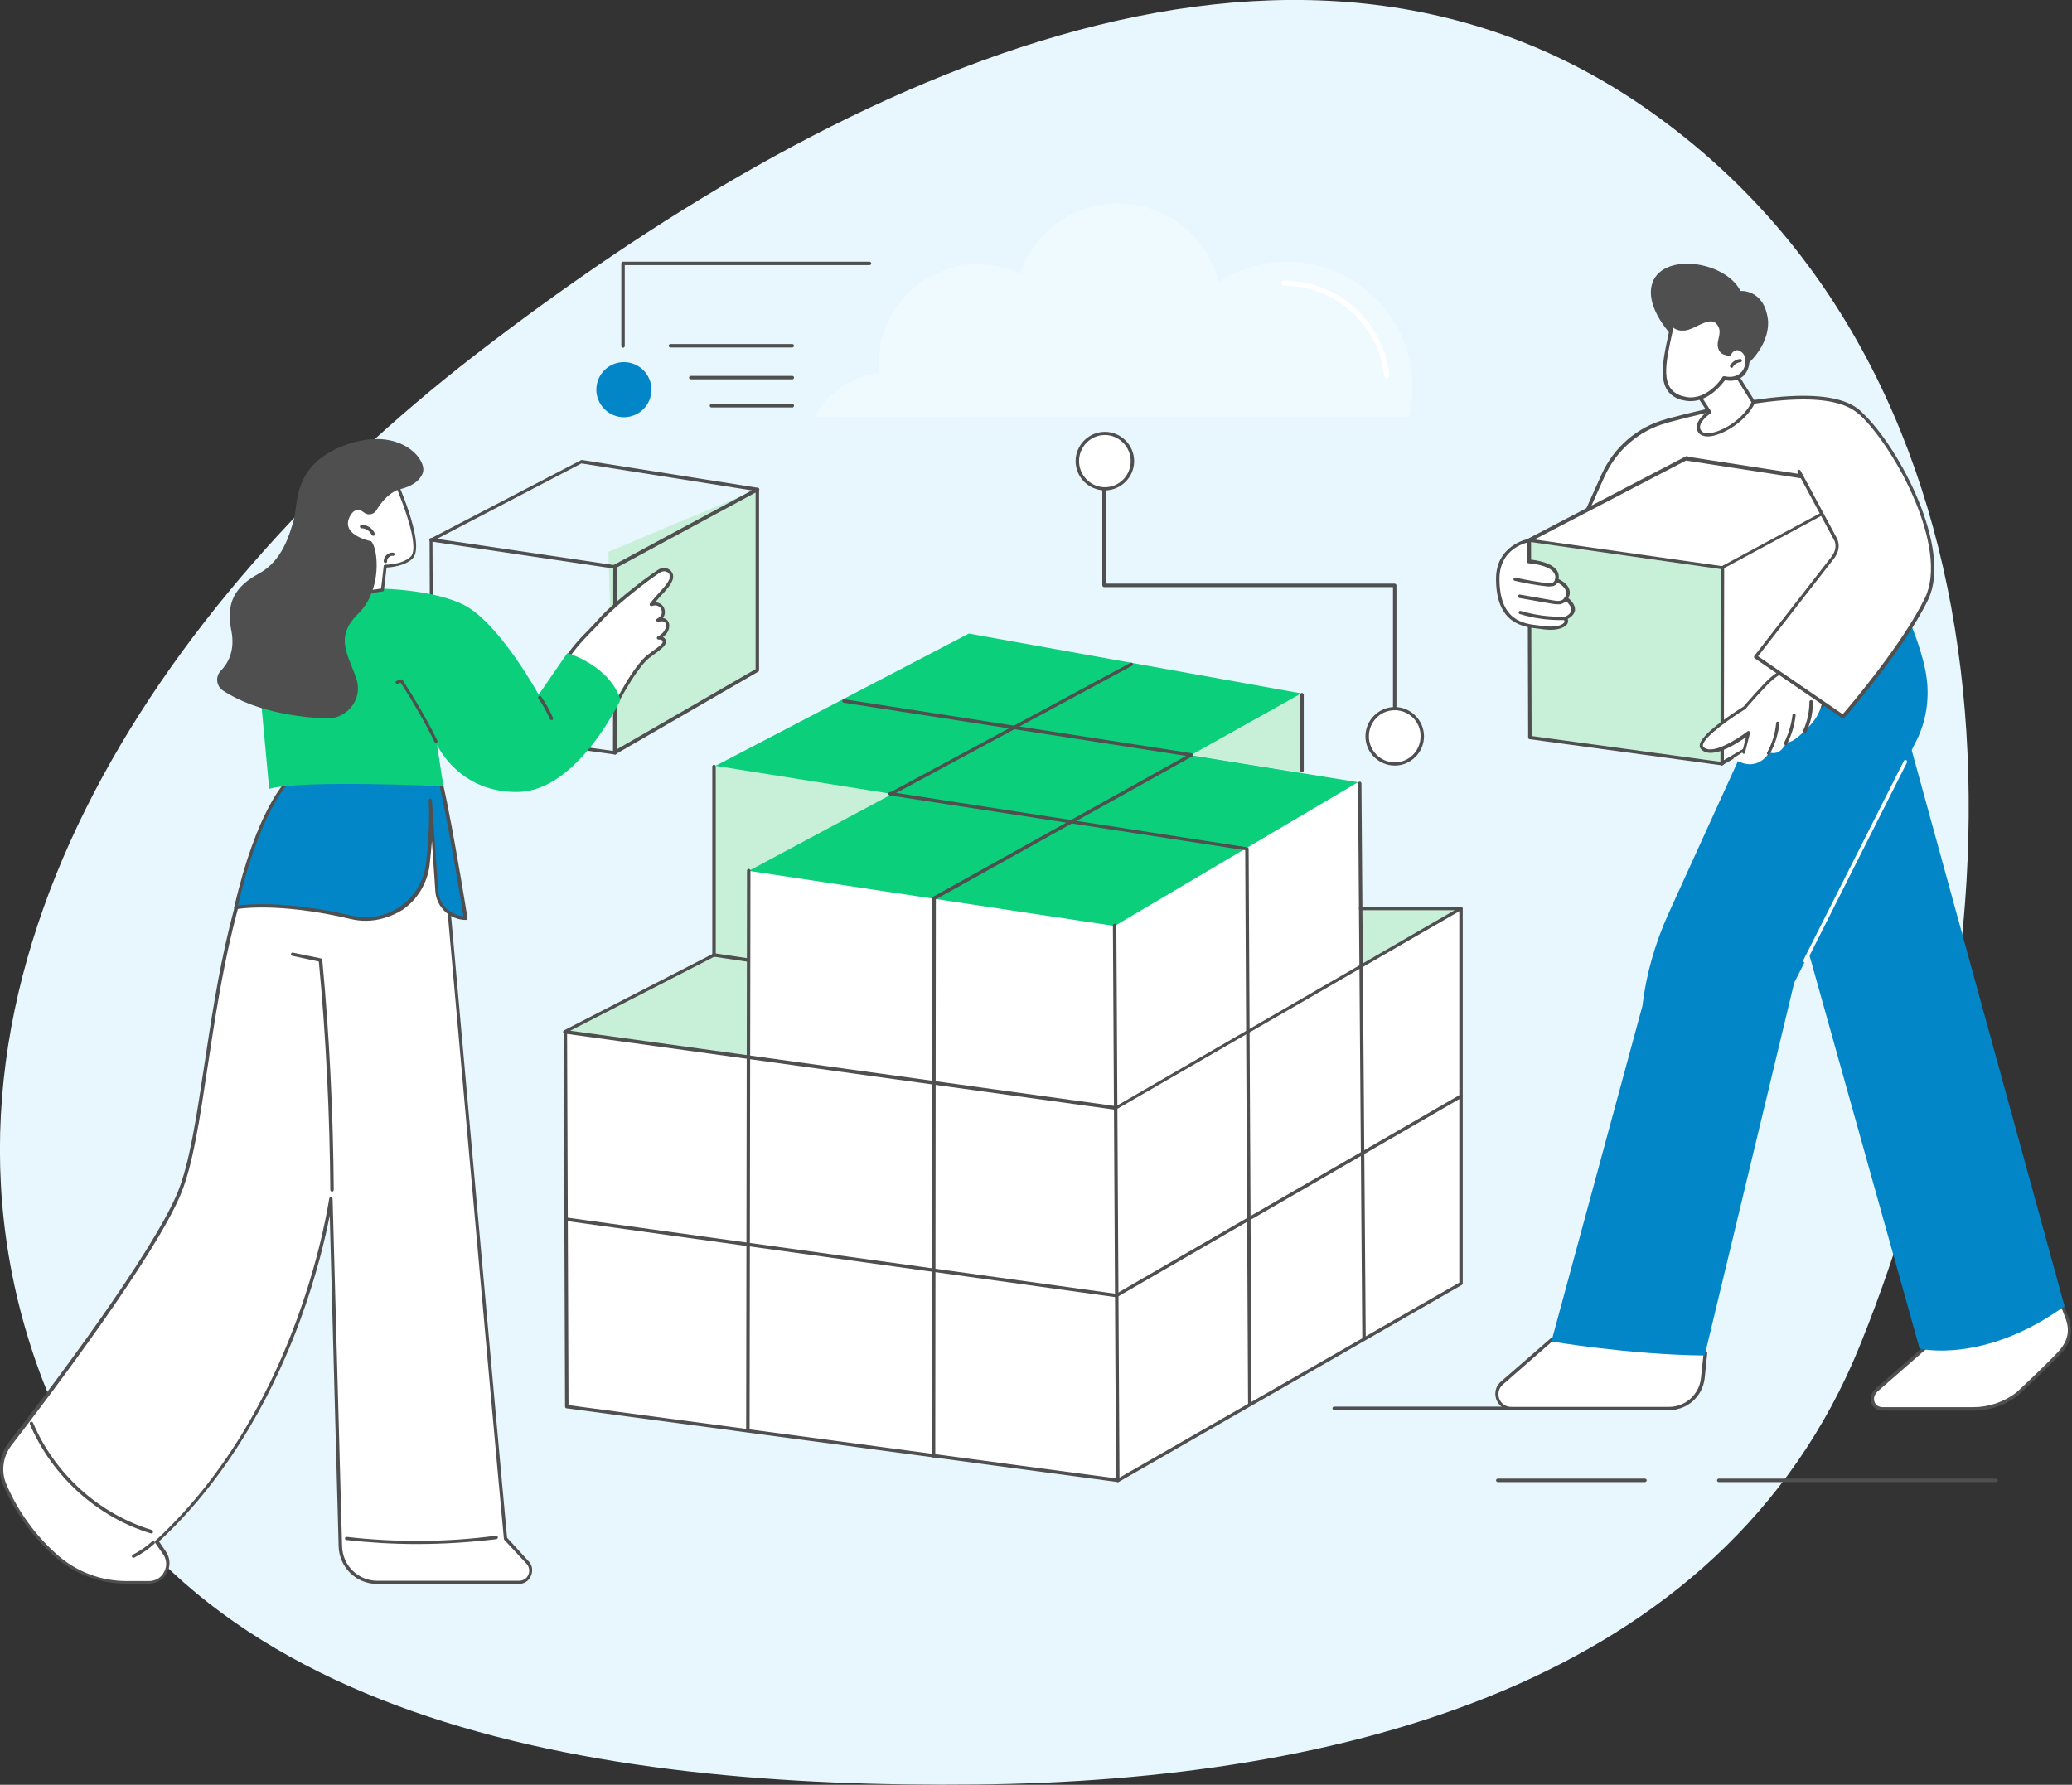
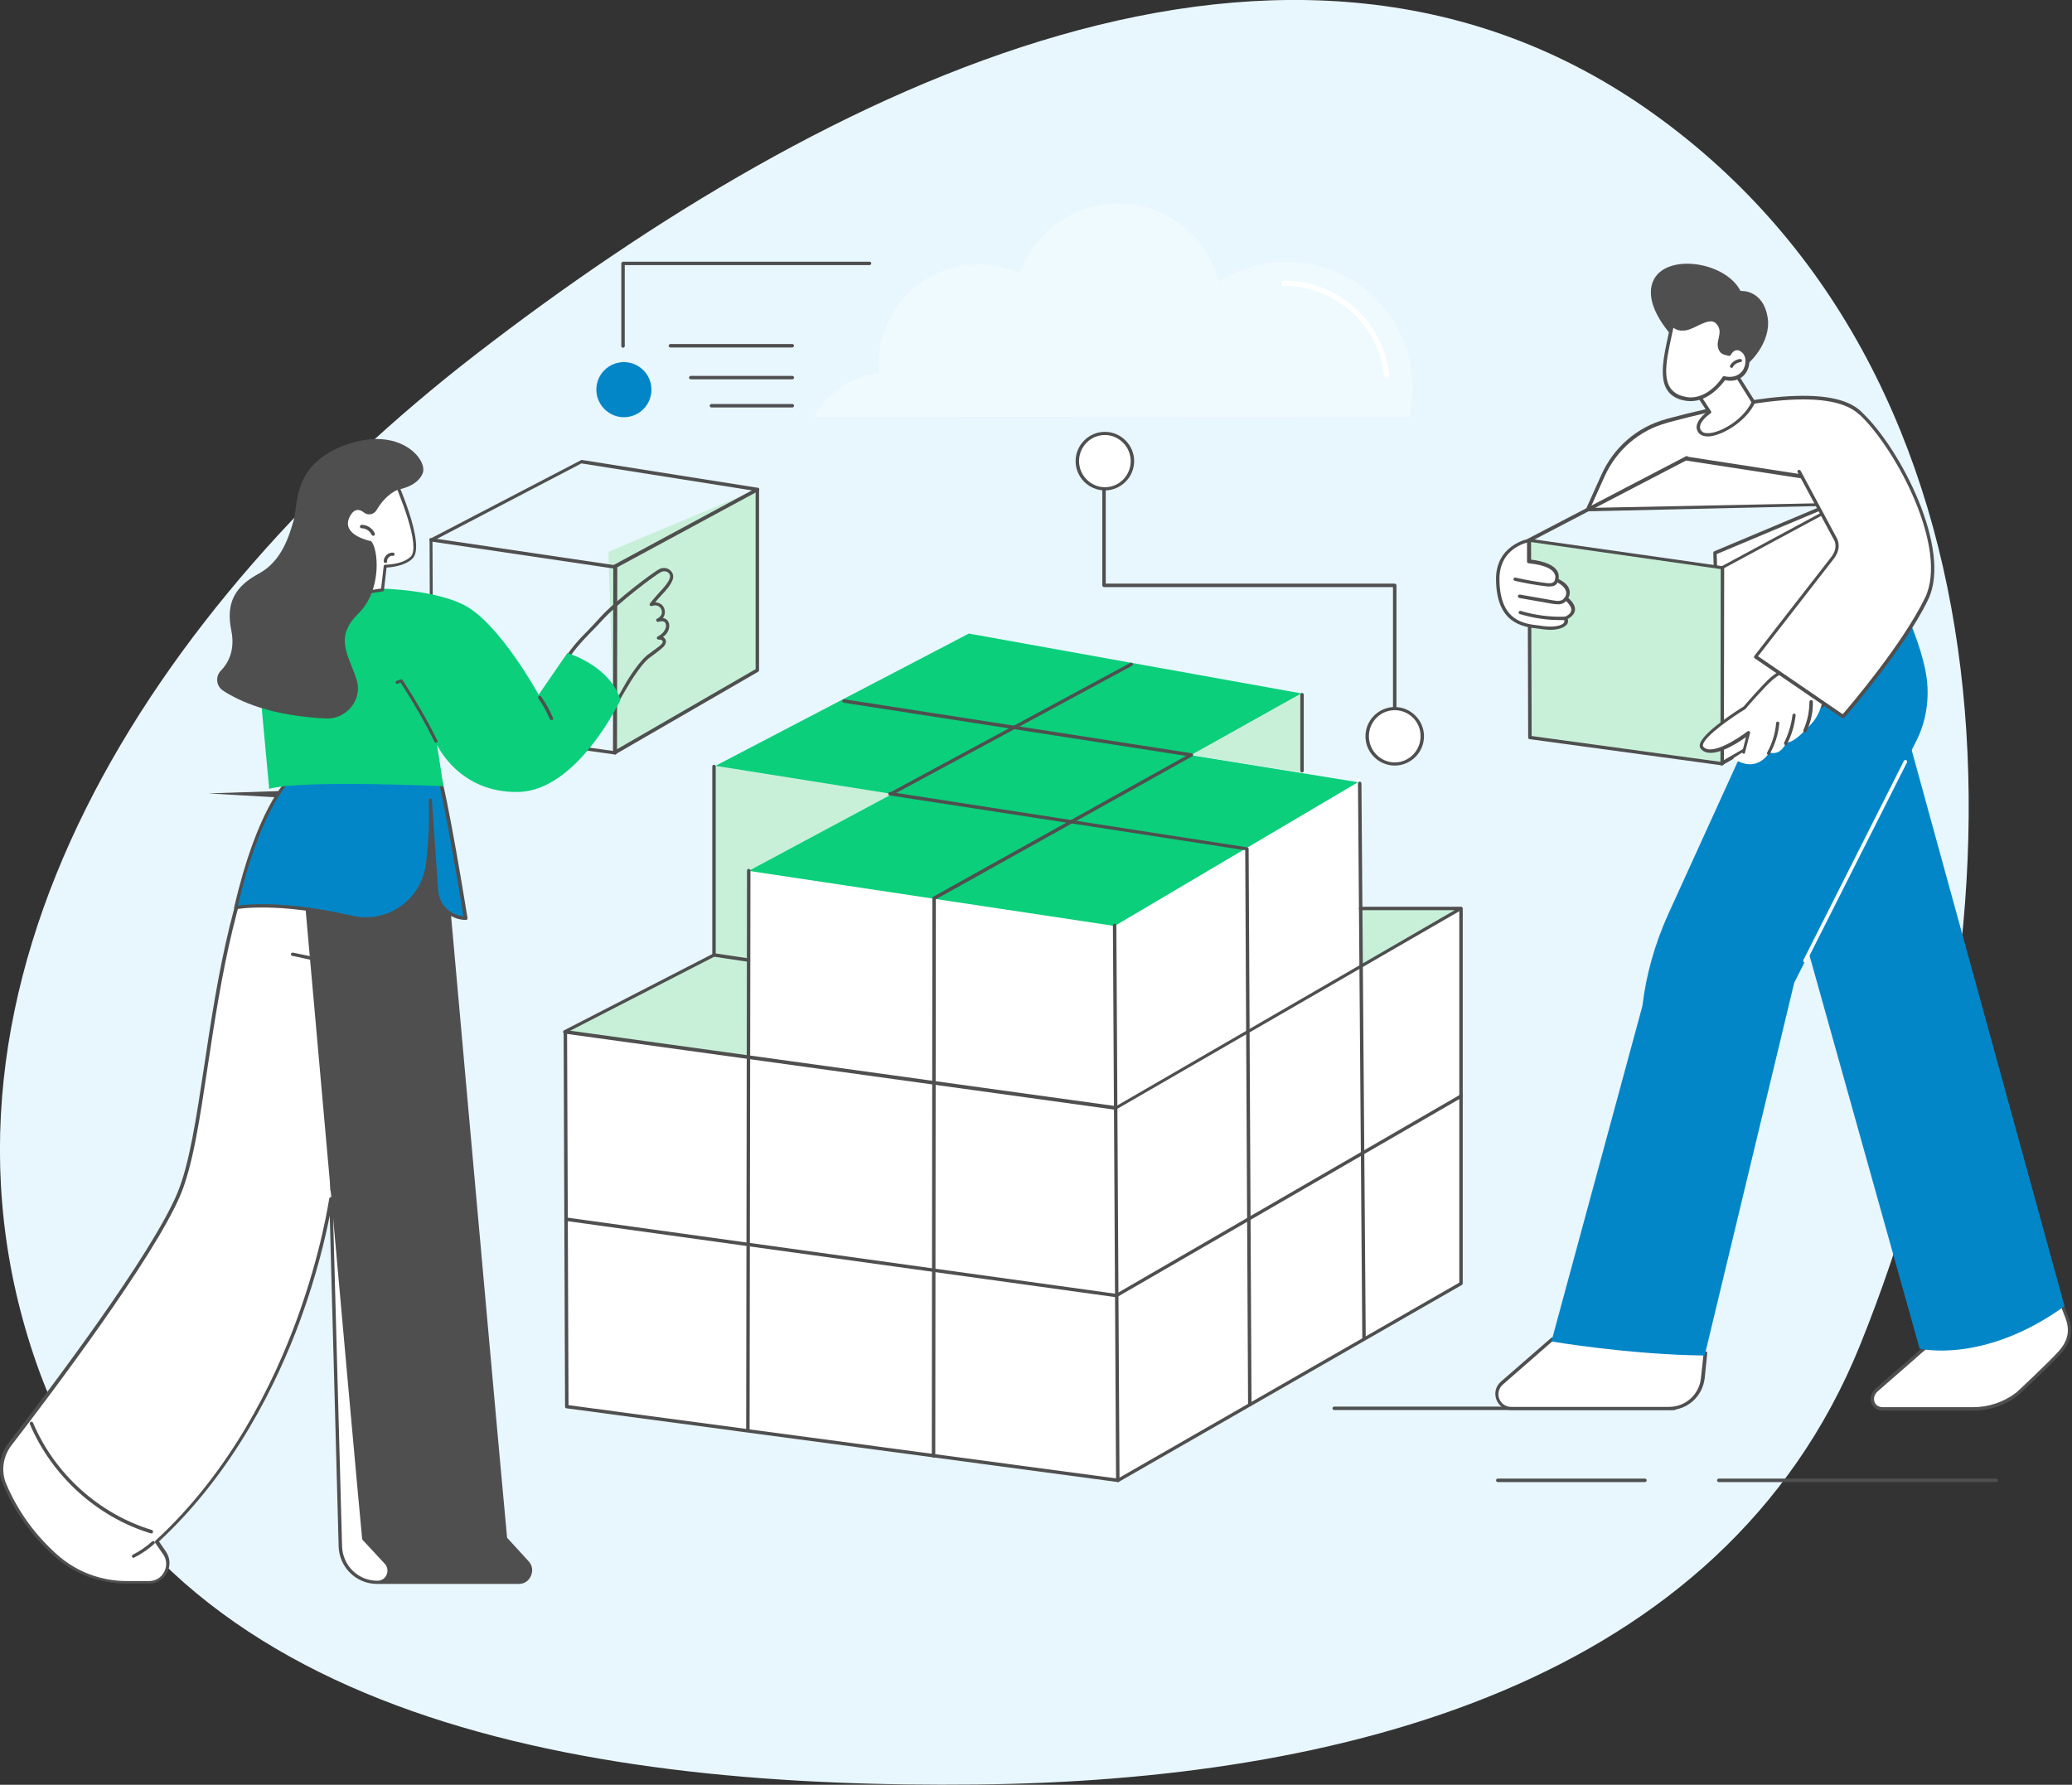
<svg xmlns="http://www.w3.org/2000/svg" xmlns:xlink="http://www.w3.org/1999/xlink" version="1.1" id="Layer_1" x="0px" y="0px" viewBox="0 0 722 622" style="enable-background:new 0 0 722 622;" xml:space="preserve">
  <rect x="0" y="0" width="722" height="622" fill="#333333" stroke="none" />
  <style type="text/css">
	.st0{fill-rule:evenodd;clip-rule:evenodd;fill:#E8F6FE;}
	.st1{clip-path:url(#SVGID_00000116938351209462329460000006587736804540761752_);}
	.st2{fill:#4F4F4F;}
	.st3{fill:#FFFFFF;}
	.st4{fill:#C8F0D9;}
	.st5{fill:#0BCF7B;}
	.st6{fill:#0386C8;}
	.st7{fill:#EFFAFF;}
</style>
  <path class="st0" d="M340.3,621.9c126.4-1.3,259.9-34.7,307.8-153c60.1-148.6,57.5-336.8-72.1-429.4C449.8-50.7,288,29,165.3,123.9  C54.3,209.9-34,342.1,12.8,475.4C57.1,601.2,208.4,623.3,340.3,621.9z" />
  <g>
    <g>
      <defs>
        <rect id="SVGID_1_" y="71" width="721.8" height="481" />
      </defs>
      <clipPath id="SVGID_00000125573141334921020280000001887256014583457446_">
        <use xlink:href="#SVGID_1_" style="overflow:visible;" />
      </clipPath>
      <g style="clip-path:url(#SVGID_00000125573141334921020280000001887256014583457446_);">
        <path class="st2" d="M583.5,491.4H464.9c-0.3,0-0.6-0.3-0.6-0.6s0.3-0.6,0.6-0.6h118.6c0.3,0,0.6,0.3,0.6,0.6     S583.9,491.4,583.5,491.4z" />
        <path class="st2" d="M695.6,516.5h-96.7c-0.3,0-0.6-0.3-0.6-0.6s0.3-0.6,0.6-0.6h96.7c0.3,0,0.6,0.3,0.6,0.6     S695.9,516.5,695.6,516.5z" />
        <path class="st2" d="M573.2,516.5h-51.3c-0.3,0-0.6-0.3-0.6-0.6s0.3-0.6,0.6-0.6h51.3c0.3,0,0.6,0.3,0.6,0.6     S573.5,516.5,573.2,516.5z" />
        <path class="st3" d="M389,320.6l84.8-49.4l0.5,65.7l34.8-20.1v130.6L389.6,516L389,320.6z" />
        <path class="st3" d="M196.8,359.6l0.7,130.6l192.1,25.7l-1.1-194.1L261,303.3l-0.1,65.1L196.8,359.6z" />
        <path class="st4" d="M249.3,266.9l-0.5,66l-52,26.7l64,8.9l0.1-64.7l50.8-27.1L249.3,266.9z" />
        <path class="st4" d="M474.1,316.9l0.2,19.9l34.3-19.9H474.1z" />
        <path class="st5" d="M337.6,220.8l-88.3,46.1l61.6,9.8l-50,26.8l127.5,19.2l84.8-50.1l-58.1-9.4l38.6-21.5L337.6,220.8z" />
        <path class="st4" d="M415.1,263.1l38.6,6.2v-27.8L415.1,263.1z" />
        <path class="st2" d="M389.5,516.5L389.5,516.5l-192.1-25.7c-0.3,0-0.5-0.3-0.5-0.6l-0.5-130.6c0-0.3,0.3-0.6,0.6-0.6     s0.6,0.3,0.6,0.6l0.5,130.1l191.4,25.6l119-68.3V316.7c0-0.3,0.3-0.6,0.6-0.6c0.3,0,0.6,0.3,0.6,0.6v130.6c0,0.2-0.1,0.4-0.3,0.5     l-119.5,68.6C389.7,516.5,389.6,516.5,389.5,516.5L389.5,516.5z" />
        <path class="st2" d="M475.3,467.1c-0.3,0-0.6-0.3-0.6-0.6L473.2,273c0-0.3,0.3-0.6,0.6-0.6c0.3,0,0.6,0.3,0.6,0.6l1.5,193.5     C475.9,466.8,475.6,467.1,475.3,467.1L475.3,467.1z" />
        <path class="st2" d="M415.1,263.7C415,263.7,415,263.7,415.1,263.7L294,244.9c-0.3-0.1-0.5-0.3-0.5-0.7c0.1-0.3,0.3-0.5,0.7-0.5     l121,18.8c0.3,0.1,0.5,0.3,0.5,0.7C415.6,263.5,415.3,263.7,415.1,263.7z" />
        <path class="st2" d="M389,386.8C388.9,386.8,388.9,386.8,389,386.8l-192.3-26.6c-0.2,0-0.4-0.2-0.5-0.5c0-0.2,0.1-0.5,0.3-0.6     l51.7-26.6v-65.4c0-0.3,0.3-0.6,0.6-0.6s0.6,0.3,0.6,0.6v65.7c0,0.2-0.1,0.4-0.3,0.5l-50.4,25.9l190.2,26.3l118-68.3h-32.8     c-0.3,0-0.6-0.3-0.6-0.6c0-0.3,0.3-0.6,0.6-0.6H509c0.3,0,0.5,0.2,0.6,0.4c0.1,0.3,0,0.5-0.3,0.7l-120.1,69.4     C389.2,386.7,389.1,386.8,389,386.8L389,386.8z" />
        <path class="st2" d="M435.5,490.1c-0.3,0-0.6-0.3-0.6-0.6l-1-193.2L310,277.2c-0.3,0-0.5-0.3-0.5-0.7c0.1-0.3,0.4-0.5,0.7-0.5     l124.4,19.3c0.3,0,0.5,0.3,0.5,0.6l1,193.7C436.1,489.9,435.8,490.1,435.5,490.1L435.5,490.1L435.5,490.1z" />
        <path class="st2" d="M260.6,499c-0.3,0-0.6-0.3-0.6-0.6l0.3-195c0-0.3,0.3-0.6,0.6-0.6c0.3,0,0.6,0.3,0.6,0.6l-0.3,195     C261.1,498.7,260.9,499,260.6,499z" />
        <path class="st2" d="M310.4,277.3c-0.2,0-0.4-0.1-0.5-0.3c-0.2-0.3,0-0.6,0.2-0.8l83.8-45.2c0.3-0.2,0.6,0,0.8,0.2     c0.2,0.3,0,0.6-0.2,0.8l-83.8,45.2C310.6,277.2,310.5,277.3,310.4,277.3L310.4,277.3z" />
        <path class="st2" d="M325.3,508c-0.3,0-0.6-0.3-0.6-0.6l0.2-194.4c0-0.2,0.1-0.4,0.3-0.5l89.6-49.9c0.3-0.2,0.6-0.1,0.8,0.2     c0.2,0.3,0.1,0.6-0.2,0.8l-89.3,49.8l-0.2,194.1C325.9,507.8,325.7,508,325.3,508L325.3,508z" />
        <path class="st2" d="M389,452.1C388.9,452.1,388.9,452.1,389,452.1l-191.8-26.6c-0.3,0-0.5-0.3-0.5-0.7c0-0.3,0.3-0.5,0.7-0.5     l191.5,26.6l119.9-69.4c0.3-0.2,0.6-0.1,0.8,0.2c0.2,0.3,0.1,0.6-0.2,0.8L389.3,452C389.2,452.1,389.1,452.1,389,452.1L389,452.1     z" />
        <path class="st2" d="M389.5,516.5c-0.3,0-0.6-0.3-0.6-0.6l-1.1-193.4c0-0.3,0.3-0.6,0.6-0.6l0,0c0.3,0,0.6,0.3,0.6,0.6l1.1,193.4     C390.1,516.3,389.9,516.5,389.5,516.5L389.5,516.5z" />
        <path class="st2" d="M260.8,335.2L260.8,335.2l-12.1-1.8c-0.3,0-0.5-0.3-0.5-0.7c0-0.3,0.3-0.5,0.7-0.5l12,1.8     c0.3,0,0.5,0.3,0.5,0.7C261.4,335,261.1,335.2,260.8,335.2L260.8,335.2z" />
        <path class="st2" d="M453.7,269.2c-0.3,0-0.6-0.3-0.6-0.6v-26.5c0-0.3,0.3-0.6,0.6-0.6s0.6,0.3,0.6,0.6v26.5     C454.3,269,454,269.2,453.7,269.2z" />
        <path class="st4" d="M214.1,262.3l49.8-28.8v-63L212,192.3L214.1,262.3z" />
        <path class="st2" d="M214,262.9C213.9,262.9,213.9,262.9,214,262.9l-63.3-8.8c-0.2,0.1-0.4,0.1-0.5,0L150,254     c-0.2-0.1-0.4-0.4-0.3-0.7c0-0.1,0.1-0.2,0.2-0.3l-0.2-64.8c0-0.2,0.1-0.4,0.3-0.5l52.4-27.3c0.1-0.1,0.2-0.1,0.4-0.1l61.3,9.7     c0.2,0,0.4,0.2,0.5,0.5c0,0.2-0.1,0.5-0.3,0.6l-49.2,26.6l-0.1,64.6c0,0.3-0.2,0.5-0.4,0.6l-0.2,0.1     C214.1,262.9,214,262.9,214,262.9L214,262.9z M151,253l62.6,8.7l0.1-64.4c0-0.2,0.1-0.4,0.3-0.5l48-25.9l-59.4-9.4l-51.9,27.1     L151,253L151,253z" />
        <path class="st2" d="M214.3,198.2C214.2,198.2,214.2,198.2,214.3,198.2l-64.2-9.5c-0.3,0-0.5-0.3-0.5-0.7c0-0.3,0.3-0.5,0.7-0.5     l64.1,9.5c0.3,0,0.5,0.3,0.5,0.7C214.8,198,214.6,198.2,214.3,198.2L214.3,198.2z" />
        <path class="st2" d="M214.1,262.9c-0.2,0-0.4-0.1-0.5-0.3c-0.2-0.3-0.1-0.6,0.2-0.8l49.5-28.6v-62.6c0-0.3,0.3-0.6,0.6-0.6     s0.6,0.3,0.6,0.6v63c0,0.2-0.1,0.4-0.3,0.5l-49.8,28.8C214.3,262.9,214.2,262.9,214.1,262.9L214.1,262.9z" />
        <path class="st3" d="M121.9,275.8l30.8-1c0,0,20.2,226.7,23.5,261.4l7.7,8.3c2.4,2.6,0.6,6.9-3,6.9h-49.4     c-7,0-12.7-5.6-12.9-12.5l-3.3-121.1c0,0-9.9,72.6-60.7,119.3l2.7,3.9c3,4.4-0.1,10.4-5.5,10.4h-7.7c-9.1,0-18-3.3-24.8-9.4     c-6.1-5.5-13-13.5-17.7-24.7c-2-4.7-1.2-10.1,1.9-14.1c13.1-17,49.7-65.3,58.9-87.1c11.2-26.8,9.8-95.3,35.7-138.7L121.9,275.8     L121.9,275.8z" />
-         <path class="st2" d="M180.8,552h-49.4c-7.3,0-13.2-5.8-13.4-13.1l-3.1-115.3c-1.4,7.2-4.5,20.7-10.3,36.5     c-8,21.8-23.1,52.9-49.2,77.1l2.4,3.5c1.5,2.2,1.7,5,0.4,7.4s-3.6,3.8-6.4,3.8h-7.7c-9.3,0-18.3-3.4-25.1-9.5     c-7.8-7-13.8-15.3-17.9-24.9C-1,512.7-0.2,507,3,502.8c14.7-19,49.8-65.5,58.8-87c4.2-10.1,6.6-26.1,9.4-44.6     c4.5-29.9,10.1-67.1,26.3-94.1c0.1-0.2,0.3-0.3,0.5-0.3l23.8-1.6l0,0l30.8-1c0.3,0,0.6,0.2,0.6,0.5     c0.2,2.3,20.2,226.3,23.5,261.2l7.5,8.2c1.3,1.4,1.6,3.3,0.8,5.1C184.3,550.9,182.7,552,180.8,552L180.8,552z M115.3,417.2     L115.3,417.2c0.3,0,0.6,0.3,0.6,0.6l3.3,121.1c0.2,6.7,5.6,12,12.3,12h49.4c1.4,0,2.7-0.8,3.2-2.1c0.6-1.3,0.3-2.8-0.6-3.8     l-7.7-8.3c-0.1-0.1-0.1-0.2-0.2-0.3c-3.2-33.5-22.3-248.4-23.4-260.9l-30.2,1L98.4,278c-15.9,26.8-21.5,63.8-26,93.5     c-2.8,18.6-5.2,34.7-9.5,44.9C53.8,438,18.7,484.6,4,503.7c-3,3.9-3.7,9.1-1.8,13.5c4,9.4,9.9,17.6,17.6,24.5     c6.7,6,15.3,9.3,24.4,9.3h7.7c2.3,0,4.3-1.2,5.3-3.2c1.1-2,0.9-4.4-0.4-6.2l-2.7-3.9c-0.2-0.2-0.1-0.6,0.1-0.8     c26.2-24.1,41.2-55.1,49.2-77c8.7-23.7,11.2-41.8,11.3-42C114.7,417.4,115,417.2,115.3,417.2L115.3,417.2z" />
+         <path class="st2" d="M180.8,552h-49.4c-7.3,0-13.2-5.8-13.4-13.1l-3.1-115.3c-1.4,7.2-4.5,20.7-10.3,36.5     c-8,21.8-23.1,52.9-49.2,77.1l2.4,3.5c1.5,2.2,1.7,5,0.4,7.4s-3.6,3.8-6.4,3.8h-7.7c-9.3,0-18.3-3.4-25.1-9.5     c-7.8-7-13.8-15.3-17.9-24.9C-1,512.7-0.2,507,3,502.8c14.7-19,49.8-65.5,58.8-87c4.2-10.1,6.6-26.1,9.4-44.6     c4.5-29.9,10.1-67.1,26.3-94.1c0.1-0.2,0.3-0.3,0.5-0.3l23.8-1.6l0,0l30.8-1c0.3,0,0.6,0.2,0.6,0.5     c0.2,2.3,20.2,226.3,23.5,261.2l7.5,8.2c1.3,1.4,1.6,3.3,0.8,5.1C184.3,550.9,182.7,552,180.8,552L180.8,552z M115.3,417.2     L115.3,417.2c0.3,0,0.6,0.3,0.6,0.6l3.3,121.1c0.2,6.7,5.6,12,12.3,12c1.4,0,2.7-0.8,3.2-2.1c0.6-1.3,0.3-2.8-0.6-3.8     l-7.7-8.3c-0.1-0.1-0.1-0.2-0.2-0.3c-3.2-33.5-22.3-248.4-23.4-260.9l-30.2,1L98.4,278c-15.9,26.8-21.5,63.8-26,93.5     c-2.8,18.6-5.2,34.7-9.5,44.9C53.8,438,18.7,484.6,4,503.7c-3,3.9-3.7,9.1-1.8,13.5c4,9.4,9.9,17.6,17.6,24.5     c6.7,6,15.3,9.3,24.4,9.3h7.7c2.3,0,4.3-1.2,5.3-3.2c1.1-2,0.9-4.4-0.4-6.2l-2.7-3.9c-0.2-0.2-0.1-0.6,0.1-0.8     c26.2-24.1,41.2-55.1,49.2-77c8.7-23.7,11.2-41.8,11.3-42C114.7,417.4,115,417.2,115.3,417.2L115.3,417.2z" />
        <path class="st2" d="M115.7,415.3c-0.3,0-0.6-0.3-0.6-0.6c-0.2-26.5-1.5-53.2-4-79.6l-9.3-2c-0.3-0.1-0.5-0.4-0.4-0.7     c0.1-0.3,0.4-0.5,0.7-0.4l9.7,2c0.2,0.1,0.4,0.3,0.5,0.5c2.5,26.5,3.8,53.5,4,80.1C116.3,415.1,116,415.3,115.7,415.3     L115.7,415.3z" />
        <path class="st2" d="M52.8,534.4c-0.1,0-0.1,0-0.2,0c-18.8-5.7-34.5-20-42.2-38.1c-0.1-0.3,0-0.6,0.3-0.8c0.3-0.1,0.6,0,0.8,0.3     c7.5,17.8,23,31.8,41.4,37.4c0.3,0.1,0.5,0.4,0.4,0.7C53.3,534.2,53.1,534.4,52.8,534.4L52.8,534.4z" />
        <path class="st2" d="M46.5,542.9c-0.2,0-0.4-0.1-0.5-0.3c-0.1-0.3,0-0.6,0.3-0.8c2.4-1.2,4.7-2.8,6.7-4.6c0.2-0.2,0.6-0.2,0.8,0     s0.2,0.6,0,0.8c-2.1,1.9-4.4,3.5-7,4.8C46.7,542.9,46.6,542.9,46.5,542.9L46.5,542.9z" />
-         <path class="st2" d="M145.1,538.1c-8.2,0-16.3-0.5-24.4-1.4c-0.3,0-0.5-0.3-0.5-0.6s0.3-0.5,0.6-0.5c17.3,2,34.8,1.9,52-0.4     c0.3,0,0.6,0.2,0.7,0.5c0,0.3-0.2,0.6-0.5,0.7C163.8,537.5,154.5,538.1,145.1,538.1L145.1,538.1z" />
-         <path class="st3" d="M196.2,231.4c4-6.7,8.4-10.4,13.7-16.2s10.6-9.6,16.7-13.8c2.6-1.8,4-3.3,5.4-2.2c1.3,1.1,1.6,2,0.8,3.5     c-1,2-2.6,4.4-5.7,7.8c1.4-0.6,3.7,0.3,3.9,1.9c0.2,1.6-1.4,3.3-2.7,4.1c1.5-0.1,4.1-0.8,4.2,0.7c0.2,1.5-2.1,4.9-3.6,5.1     c1.7-0.1,3,1.6,1.8,2.8c-1.1,1.2-3.9,2.7-5.2,3.8c-2,1.7-3.8,4.1-5.2,6.2c-2,3.1-5.6,6.8-6.6,10.8L196.2,231.4L196.2,231.4z" />
        <path class="st2" d="M213.9,246.6c-0.1,0-0.2,0-0.3-0.1c-0.3-0.2-0.3-0.5-0.1-0.8c1.4-1.9,2.4-3.8,3.4-5.6     c0.9-1.6,1.8-3.2,2.9-4.8c1.7-2.6,3.6-5.1,5.5-6.8c0.5-0.4,1.2-0.9,2-1.5c1.1-0.8,2.4-1.7,3.1-2.4c0.5-0.5,0.6-0.9,0.5-1.2     c-0.2-0.3-0.7-0.6-1.4-0.5c-0.3,0-0.5-0.2-0.6-0.4c-0.1-0.3,0.1-0.6,0.3-0.7c1.3-0.6,2.3-1.7,2.7-2.8c0.2-0.5,0.3-1.1,0-1.8     c-0.3-0.6-0.8-0.9-2.5-0.5c-0.3,0.1-0.6-0.1-0.7-0.4c-0.1-0.3,0-0.6,0.3-0.7c1.5-0.8,2-1.9,1.4-3.3c-0.2-0.6-0.7-0.9-1.1-1.1     c-0.6-0.3-1.4-0.3-2.1,0c-0.2,0.1-0.5,0-0.7-0.2s-0.2-0.5,0-0.7c1.1-1.5,2.3-2.7,3.3-3.9c1.7-1.8,3-3.3,3.6-4.9     c0.2-0.7,0.1-1.3-0.4-1.8c-0.6-0.6-1.6-0.8-2.5-0.4c-1.8,0.7-15.3,11-20.5,16.7c-1.4,1.6-2.7,2.9-4,4.2     c-3.4,3.5-6.3,6.6-9.2,11.4c-0.2,0.3-0.5,0.4-0.8,0.2s-0.4-0.5-0.2-0.8c3-5,5.9-8.1,9.4-11.6c1.3-1.3,2.5-2.7,3.9-4.2     c5.3-5.9,19-16.2,20.9-17c1.3-0.5,2.7-0.3,3.7,0.7c0.8,0.8,1.1,1.9,0.7,3.1c-0.7,1.9-2.1,3.5-3.8,5.3c-0.7,0.8-1.5,1.6-2.3,2.6     c0.5,0,0.9,0.1,1.4,0.3c0.8,0.3,1.4,1,1.7,1.7c0.5,1.3,0.3,2.5-0.4,3.5c0.8,0.1,1.4,0.4,1.9,1.3c0.4,0.8,0.4,1.7,0.1,2.7     c-0.3,1-1,1.9-2,2.6c0.4,0.2,0.7,0.5,0.9,0.9s0.4,1.3-0.7,2.5c-0.8,0.8-2,1.7-3.2,2.6c-0.7,0.5-1.4,1-1.9,1.4     c-1.8,1.5-3.6,4-5.3,6.5c-1.1,1.6-1.9,3.1-2.9,4.7c-1,1.8-2.1,3.7-3.5,5.7C214.3,246.6,214.1,246.6,213.9,246.6L213.9,246.6z" />
        <path class="st6" d="M100.2,272.3c0,0-10.2,9.5-18.1,43.9c0,0,14.3-2.8,40.3,3.4c12.5,3,24.9-5.6,26.5-18.4     c0.9-7,1.4-14.8,1-22.4l2.2,31.6c0.4,5.3,4.8,9.4,10.1,9.4c0,0-6.9-42.7-9.8-51.3L100.2,272.3L100.2,272.3z" />
        <path class="st2" d="M127.4,320.9c-1.7,0-3.4-0.2-5.1-0.6c-25.6-6.1-40-3.5-40.1-3.4c-0.2,0-0.4,0-0.5-0.2     c-0.1-0.1-0.2-0.3-0.1-0.5c7.9-34.2,17.9-43.8,18.3-44.2c0.1-0.1,0.2-0.1,0.4-0.2l52.2-3.7c0.3,0,0.5,0.1,0.6,0.4     c2.9,8.5,9.5,49.6,9.8,51.4c0,0.2,0,0.3-0.1,0.5c-0.1,0.1-0.3,0.2-0.4,0.2c-5.6,0-10.3-4.4-10.7-10l-1.2-17.5     c-0.2,2.7-0.5,5.5-0.8,8.4c-0.8,6.3-4.2,11.9-9.3,15.5C136.4,319.5,131.9,320.9,127.4,320.9L127.4,320.9z M91.3,315.1     c6.9,0,17.5,0.8,31.3,4c5.8,1.4,12,0.2,16.9-3.2c4.9-3.4,8.1-8.8,8.9-14.7c1-8.1,1.3-15.6,1-22.3c0-0.3,0.2-0.6,0.5-0.6     s0.6,0.2,0.6,0.5l2.2,31.6c0.3,4.8,4.1,8.5,8.8,8.9c-0.9-5.5-6.8-41.4-9.5-50.1l-51.5,3.7c-1.2,1.3-10.4,11.7-17.6,42.7     C84.1,315.4,87,315.1,91.3,315.1L91.3,315.1z" />
        <path class="st5" d="M114.3,205.9c20.7-2.4,39.4,0.7,47.5,5c12.3,6.4,25.9,31.2,25.9,31.2l10-14.5c0,0,14.7,4.2,18.5,16.3     c0,0-14.9,31.7-35.6,32.1s-28.3-16.4-28.3-16.4l2.2,14.4c0,0-49-2.3-60.7,0.9l-3.6-38.8C88.9,221.3,99.3,208,114,206     C114.1,206,114.2,206,114.3,205.9L114.3,205.9z" />
        <path class="st2" d="M192.1,250.9c-0.2,0-0.4-0.1-0.5-0.3c-1.1-2.5-2.4-5-4-7.2c-0.2-0.3-0.1-0.6,0.2-0.8s0.6-0.1,0.8,0.2     c1.6,2.3,3,4.8,4.1,7.4c0.1,0.3,0,0.6-0.3,0.8C192.3,250.9,192.2,250.9,192.1,250.9L192.1,250.9z" />
        <path class="st2" d="M151.9,258.8c-0.2,0-0.4-0.1-0.5-0.3c-3.5-7.1-7.5-14-11.8-20.6l-1,0.4c-0.3,0.1-0.6,0-0.7-0.3     c-0.1-0.3,0-0.6,0.3-0.7l1.4-0.5c0.3-0.1,0.5,0,0.7,0.2c4.4,6.8,8.5,13.8,12.1,21.1c0.1,0.3,0,0.6-0.3,0.8     C152.1,258.8,152,258.8,151.9,258.8L151.9,258.8z" />
        <path class="st3" d="M136.1,163.8c0,0,12.2,25.9,7.3,30.5c-3.1,2.9-9.2,2.9-9.2,2.9l-1,8.3l-13.9,2.1     C119.3,207.6,107.5,169.1,136.1,163.8L136.1,163.8z" />
        <path class="st2" d="M119.3,208.2c-0.2,0-0.5-0.2-0.6-0.4c-0.3-0.9-6.4-21.2,1.6-34.4c3.3-5.4,8.5-8.9,15.6-10.2     c0.3,0,0.5,0.1,0.6,0.3c1.3,2.7,12.2,26.5,7.2,31.2c-2.7,2.6-7.5,3-9,3.1l-0.9,7.8c0,0.3-0.2,0.5-0.5,0.5L119.3,208.2     C119.4,208.2,119.4,208.2,119.3,208.2L119.3,208.2z M135.8,164.5c-6.5,1.3-11.3,4.5-14.4,9.6c-7.1,11.7-2.5,29.8-1.6,33l13-2     l0.9-7.8c0-0.3,0.3-0.5,0.6-0.5c0.1,0,5.9,0,8.8-2.8C146.7,190.4,139.2,171.9,135.8,164.5z" />
        <path class="st2" d="M134.3,196.2c-0.3,0-0.6-0.3-0.6-0.6c0-0.8,0.4-1.6,1-2.2c0.7-0.6,1.5-0.9,2.3-0.8c0.3,0,0.6,0.3,0.5,0.6     c0,0.3-0.3,0.6-0.6,0.5c-0.5-0.1-1,0.1-1.4,0.5s-0.7,0.9-0.6,1.4C134.9,196,134.7,196.2,134.3,196.2L134.3,196.2L134.3,196.2z" />
        <path class="st2" d="M130,186.7c-0.2,0-0.4-0.1-0.5-0.3c-0.6-1.4-2.1-2.3-3.5-2.3l0,0c-0.3,0-0.6-0.3-0.6-0.6s0.3-0.6,0.6-0.6     c2,0,3.8,1.2,4.6,3c0.1,0.3,0,0.6-0.3,0.8C130.1,186.7,130.1,186.7,130,186.7L130,186.7z" />
        <path class="st2" d="M77.6,240.6c5.6,3.7,16.7,8.9,36,9.8c7,0.3,12.6-6.3,10.8-13.1c-0.1-0.2-0.1-0.4-0.2-0.6     c-2.7-8.5-7.9-14.4,0.6-22.8c8.5-8.3,7-22.9,4.5-25.3c0,0-10.6-2-7.5-8.4c1.6-3.2,3.5-2.8,5-1.6c1.4,1.1,3.4,0.8,4.4-0.8     c1.5-2.6,4.1-5.8,7.6-7.2c0,0,6.7-1,8.5-5.7s-8-16.6-26.7-9.9c-18.7,6.7-16.7,20.6-18.2,26.1c-1.6,5.5-4.1,14.4-12.2,18.8     c-8.2,4.4-11.6,10.1-9.6,19.8c1.4,7-1.1,11.4-3.6,14C75,235.7,75.3,239,77.6,240.6L77.6,240.6z" />
        <path class="st3" d="M717.1,450.9c-30.3,3.7-48.8,21-48.8,21L654,484.4c-2.9,2.5-1.6,6.6,2,6.6h31.6c5.6,0,11-1.8,15.4-5.2     c0,0,11.1-10.4,14.5-14.2c3.6-3.9,4.5-7.7,2.7-12.5L717.1,450.9z" />
        <path class="st2" d="M687.7,491.6H656c-1.8,0-3.3-1-3.9-2.6c-0.6-1.7-0.1-3.7,1.5-5.1l14.3-12.5c0.2-0.2,19-17.5,49.1-21.1     c0.3,0,0.5,0.1,0.6,0.4l3.1,8.2c1.9,5,1,9-2.8,13.1c-3.4,3.7-14.4,14.1-14.6,14.2l0,0C698.9,489.7,693.3,491.6,687.7,491.6     L687.7,491.6z M716.7,451.5c-29.5,3.7-47.9,20.6-48,20.8l-14.3,12.5c-1.2,1-1.7,2.5-1.2,3.8c0.4,1.1,1.5,1.8,2.8,1.8h31.6     c5.4,0,10.7-1.8,15-5.1c0.6-0.5,11.2-10.5,14.5-14.1c3.5-3.8,4.3-7.4,2.6-11.9L716.7,451.5L716.7,451.5z" />
        <path class="st6" d="M653.9,216.9l-52.4,12.4L668.9,470c0,0,22.3,5.5,50.5-14.8L653.9,216.9z" />
        <path class="st3" d="M523.3,482c-3.5,3.1-1.4,8.9,3.3,8.9h55c6,0,11-4.5,11.7-10.5l0.9-8.8c-26.4-8.1-53.4-4.9-53.4-4.9     L523.3,482L523.3,482z" />
        <path class="st2" d="M581.7,491.4h-55c-2.4,0-4.4-1.4-5.3-3.7c-0.8-2.3-0.2-4.6,1.6-6.2l17.6-15.3c0.1-0.1,0.2-0.1,0.3-0.1     c0.3,0,27.4-3.1,53.6,4.9c0.3,0.1,0.4,0.3,0.4,0.6l-0.9,8.8C593.2,486.7,588,491.4,581.7,491.4L581.7,491.4z M541.1,467.3     l-17.4,15.2c-1.7,1.5-1.8,3.5-1.3,4.9s1.9,2.9,4.2,2.9h55c5.7,0,10.5-4.3,11.1-10l0.9-8.3C568.9,464.5,543.5,467,541.1,467.3     L541.1,467.3z" />
        <path class="st6" d="M667.8,258.1c3.3-6.5,4.5-14.2,3.6-21.4c-1-8.4-5.5-19-5.5-19l-45.4,14.8l-39.2,86.1c-4.6,10.2-7.7,21-9,32     l-31.7,116.9c0,0,26.9,4.6,53.4,4.9l31.2-129.9L667.8,258.1z" />
        <path class="st3" d="M629,335.5c-0.1,0-0.2,0-0.3-0.1c-0.3-0.1-0.4-0.5-0.3-0.8l35-69.4c0.1-0.3,0.5-0.4,0.8-0.3s0.4,0.5,0.3,0.8     l-35,69.4C629.4,335.4,629.2,335.5,629,335.5L629,335.5z" />
        <path class="st3" d="M553.2,177.6l5.3-11.8c4.2-9.3,12.3-16.4,22.1-19.1c0.1,0,0.1,0,0.2-0.1c17.4-4.7,56.2-14.1,67.5-2.4     l10.1,31.2L553.2,177.6L553.2,177.6z" />
        <path class="st2" d="M553.2,178.2c-0.2,0-0.4-0.1-0.5-0.3s-0.1-0.4,0-0.6l5.3-11.8c4.3-9.6,12.5-16.7,22.5-19.4l0.2-0.1     c37-9.9,60-10.7,68.1-2.3c0.1,0.1,0.1,0.1,0.1,0.2l10.1,31.2c0.1,0.2,0,0.4-0.1,0.5s-0.3,0.2-0.5,0.2L553.2,178.2L553.2,178.2z      M628.4,139.2c-11.5,0-27.3,2.7-47.4,8.1l-0.2,0.1c-9.6,2.6-17.5,9.4-21.7,18.7l-4.9,10.9l103.6-2.1l-9.8-30.3     C644.3,141,637.8,139.2,628.4,139.2L628.4,139.2z" />
        <path class="st3" d="M599.9,266.1l52.2-30.2v-66.1l-54.5,22.9L599.9,266.1z" />
        <path class="st2" d="M599.9,266.7c-0.1,0-0.2,0-0.3-0.1c-0.2-0.1-0.3-0.3-0.3-0.5l-2.3-73.4c0-0.2,0.1-0.5,0.4-0.6l54.5-22.9     c0.2-0.1,0.4-0.1,0.5,0.1c0.2,0.1,0.3,0.3,0.3,0.5v66.1c0,0.2-0.1,0.4-0.3,0.5l-52.2,30.2C600.1,266.6,600,266.7,599.9,266.7     L599.9,266.7z M598.2,193.1l2.2,72l51.1-29.5v-64.9L598.2,193.1z" />
        <path class="st4" d="M600.1,197.8L600,266l-0.2,0.1l-66.7-9.1l-0.2-68.7L600.1,197.8z" />
-         <path class="st3" d="M532.8,188.3l55-28.7l-0.4,0.2l64.7,10l-52,28L532.8,188.3z" />
        <path class="st2" d="M600.1,198.4L600.1,198.4l-67.4-9.6c-0.2,0-0.4-0.2-0.5-0.5c0-0.2,0.1-0.5,0.3-0.6l55-28.7     c0.3-0.1,0.6,0,0.8,0.2l63.9,9.9c0.2,0,0.4,0.2,0.5,0.5c0,0.2-0.1,0.5-0.3,0.6l-52,28C600.3,198.4,600.2,198.4,600.1,198.4     L600.1,198.4z M534.7,188l65.3,9.3l50.3-27.1l-62.8-9.7L534.7,188L534.7,188z" />
        <path class="st2" d="M599.8,266.7C599.8,266.7,599.7,266.7,599.8,266.7l-66.8-9.1c-0.3,0-0.5-0.3-0.5-0.6l-0.2-68.7     c0-0.3,0.3-0.6,0.6-0.6s0.6,0.3,0.6,0.6l0.2,68.2l65.8,9l0.1-67.6c0-0.3,0.3-0.6,0.6-0.6s0.6,0.3,0.6,0.6l-0.1,68.2     c0,0.3-0.2,0.5-0.4,0.6l-0.2,0.1C599.9,266.7,599.8,266.7,599.8,266.7L599.8,266.7z" />
        <path class="st2" d="M599.9,266.7c-0.2,0-0.4-0.1-0.5-0.3c-0.2-0.3-0.1-0.6,0.2-0.8l51.9-30v-65.8c0-0.3,0.3-0.6,0.6-0.6     s0.6,0.3,0.6,0.6v66.1c0,0.2-0.1,0.4-0.3,0.5l-52.2,30.2C600.1,266.6,600,266.7,599.9,266.7L599.9,266.7z" />
        <path class="st3" d="M532.7,188.4c0,0-10.9,1.8-10.8,13.5c0.1,16.4,10.5,16.1,15.8,16.8s9.1-0.9,7.7-3.2c0,0,6-2.2,0.2-6.9     c0,0,2.9-3.5-3.3-6.4c0,0,2.6-5.3-9.7-6.5L532.7,188.4L532.7,188.4z" />
        <path class="st2" d="M540.2,219.5c-0.8,0-1.7-0.1-2.6-0.2c-0.4-0.1-0.9-0.1-1.4-0.2c-5.5-0.6-14.8-1.7-14.9-17.2     c-0.1-12,11.2-14.1,11.3-14.1c0.2,0,0.3,0,0.5,0.1c0.1,0.1,0.2,0.3,0.2,0.4v6.7c5.1,0.6,8.2,2,9.4,4.1c0.6,1.1,0.5,2.1,0.4,2.7     c2.2,1.1,3.5,2.4,3.8,3.9c0.3,1.2-0.1,2.1-0.4,2.7c1.7,1.5,2.5,3,2.3,4.4c-0.3,1.5-1.7,2.5-2.5,2.9c0.2,0.6,0.1,1.3-0.2,1.8     C545.1,218.8,542.9,219.5,540.2,219.5L540.2,219.5z M532.1,189.1c-2.3,0.6-9.7,3.3-9.6,12.8c0.1,14.5,8.4,15.5,13.9,16.1     c0.5,0.1,1,0.1,1.4,0.2c3.9,0.5,6.5-0.2,7.2-1.2c0.1-0.2,0.3-0.6-0.1-1.2c-0.1-0.1-0.1-0.3,0-0.5s0.2-0.3,0.3-0.3     c0,0,2.1-0.8,2.3-2.2c0.2-1-0.6-2.3-2.2-3.7c-0.1-0.1-0.2-0.2-0.2-0.4s0-0.3,0.1-0.4c0,0,0.8-1,0.5-2.2s-1.5-2.4-3.6-3.4     c-0.1-0.1-0.2-0.2-0.3-0.3s0-0.3,0-0.4c0,0,0.5-1-0.2-2.2c-0.7-1.3-2.9-2.9-9-3.5c-0.3,0-0.5-0.3-0.5-0.6L532.1,189.1     L532.1,189.1z" />
        <path class="st2" d="M539.8,204.4c-0.4,0-0.9-0.1-1.2-0.1c-3.6-0.4-7.3-1.1-10.8-1.9c-0.3-0.1-0.5-0.4-0.4-0.7s0.4-0.5,0.7-0.4     c3.5,0.8,7.1,1.4,10.7,1.9c0.7,0.1,1.2,0.1,1.8,0c0.4-0.1,0.9-0.3,1.1-0.8c0.1-0.3,0.5-0.4,0.8-0.3c0.3,0.1,0.4,0.5,0.3,0.8     c-0.3,0.7-1,1.3-1.9,1.4C540.4,204.3,540.1,204.4,539.8,204.4L539.8,204.4z" />
        <path class="st2" d="M542.8,210.6c-0.7,0-1.4-0.1-2-0.2l-11.4-2c-0.3-0.1-0.5-0.4-0.5-0.7c0.1-0.3,0.4-0.5,0.7-0.5l11.4,2     c0.8,0.1,1.6,0.3,2.3,0.2c0.8-0.1,1.4-0.4,1.7-0.9c0.2-0.3,0.5-0.3,0.8-0.2c0.3,0.2,0.3,0.5,0.2,0.8c-0.5,0.8-1.4,1.3-2.5,1.5     C543.3,210.6,543,210.6,542.8,210.6L542.8,210.6z" />
        <path class="st2" d="M543.7,216.1c-4.8,0-9.5-0.7-14.1-2.1c-0.3-0.1-0.5-0.4-0.4-0.7s0.4-0.5,0.7-0.4c5,1.5,10.3,2.2,15.5,2     c0.3,0,0.6,0.2,0.6,0.6c0,0.3-0.2,0.6-0.6,0.6C544.9,216.1,544.3,216.1,543.7,216.1L543.7,216.1z" />
        <path class="st3" d="M633.6,230.3c0,0,6.2,15-4.2,23.7c0,0-4,4.8-7,4.8c0,0-1.8,4.8-5.9,3.4c0,0-4,7.7-12.6,2.1l3.6-2.3l1.7-6.6     c0,0-12.4,9.7-16.2,5.2c-2.7-3.2,14.8-14,14.8-14l9.9-10.7L633.6,230.3z" />
        <path class="st2" d="M607.6,262.7L607.6,262.7c-0.4-0.1-0.6-0.4-0.5-0.7l1.3-5.1c-3.4,2.4-12.3,8.1-15.7,4.1     c-0.4-0.4-0.5-1-0.4-1.5c0.7-4.1,13.5-12.2,15.3-13.3c0.7-0.8,6.9-8,9.5-10.2c7.5-6.2,16.2-6.3,16.5-6.3c0.2,0,0.4,0.1,0.5,0.3     c0.1,0.3,3.2,7,1.9,14.2c-0.1,0.3-0.4,0.5-0.7,0.5c-0.3-0.1-0.5-0.4-0.5-0.7c1.1-5.9-1.1-11.7-1.7-13.1c-1.7,0.1-9.1,0.8-15.4,6     c-2.6,2.2-9.4,10-9.4,10.1l-0.1,0.1c-4,2.4-14.3,9.4-14.8,12.5c-0.1,0.3,0.1,0.5,0.1,0.6c2.8,3.3,12-2.7,15.4-5.3     c0.2-0.2,0.5-0.2,0.7,0c0.2,0.1,0.3,0.4,0.2,0.6l-1.7,6.6C608.1,262.5,607.9,262.7,607.6,262.7L607.6,262.7z" />
        <path class="st2" d="M616.3,263.1c-0.1,0-0.2,0-0.3-0.1c-0.3-0.2-0.4-0.5-0.2-0.8c1.7-3.1,2.8-6.6,3.1-10.2     c0-0.3,0.3-0.6,0.6-0.5c0.3,0,0.6,0.3,0.5,0.6c-0.3,3.7-1.5,7.4-3.3,10.6C616.7,263,616.5,263.1,616.3,263.1L616.3,263.1z" />
        <path class="st2" d="M622.3,259.7c-0.1,0-0.2,0-0.3-0.1c-0.3-0.1-0.4-0.5-0.3-0.8c1.5-3,2.5-6.3,2.9-9.6c0-0.3,0.3-0.5,0.6-0.5     s0.5,0.3,0.5,0.6c-0.4,3.5-1.4,6.9-3,10C622.7,259.6,622.5,259.7,622.3,259.7L622.3,259.7z" />
        <path class="st2" d="M628.9,255.3c-0.1,0-0.2,0-0.2-0.1c-0.3-0.1-0.4-0.5-0.3-0.8c1.4-3.1,2.1-6.5,2.1-9.8c0-0.3,0.2-0.6,0.6-0.6     c0.3,0,0.6,0.2,0.6,0.6c0.1,3.5-0.7,7.1-2.2,10.3C629.3,255.2,629.1,255.3,628.9,255.3L628.9,255.3z" />
        <path class="st3" d="M611.7,228.9l30.4,20.8c0,0,20.8-23.4,29.1-41.1c7.4-15.8-5.9-43.8-22.8-64.3l-23.6,16.1l14.9,27.8     c0.8,2.1-1.4,6.3-2.7,8.2L611.7,228.9z" />
        <path class="st2" d="M642.1,250.3c-0.1,0-0.2,0-0.3-0.1l-30.4-20.8c-0.1-0.1-0.2-0.2-0.2-0.4s0-0.3,0.1-0.4l26.9-34.6     c1.4-1.9,1.7-3.7,1.1-5.4l-12.9-24c-0.2-0.3,0-0.6,0.2-0.8c0.3-0.2,0.6,0,0.8,0.2l12.9,24c0,0,0,0,0,0.1c0.8,2.1,0.4,4.3-1.2,6.5     l-26.5,34.1l29.5,20.2c2.7-3.1,20.9-24.5,28.7-40.6c8.2-17-9.8-51.4-22.6-63.6c-0.2-0.2-0.2-0.6,0-0.8s0.6-0.2,0.8,0     c13.1,12.4,31.3,47.5,22.9,65c-8.4,17.5-29,41-29.2,41.2C642.4,250.2,642.2,250.3,642.1,250.3z" />
        <path class="st3" d="M589.4,133.9c0.2,0.5,6.3,9.7,6.3,9.7s-6,4-3.2,7.1s14.8-2.7,18.4-10.5l-8.4-13.4L589.4,133.9L589.4,133.9z" />
        <path class="st2" d="M595,152.1c-1.3,0-2.2-0.4-2.9-1c-0.7-0.8-1-1.7-0.9-2.6c0.3-2.2,2.6-4.2,3.7-5c-1.5-2.2-5.8-8.9-6-9.3     c-0.1-0.3,0-0.6,0.2-0.8l13.2-7.2c0.3-0.1,0.6-0.1,0.8,0.2l8.4,13.4c0.1,0.2,0.1,0.4,0,0.6c-2.7,5.9-10.2,10.8-15.2,11.6     C595.8,152.1,595.4,152.1,595,152.1L595,152.1z M590.2,134.1c1,1.5,3.9,6,6,9.2c0.2,0.3,0.1,0.6-0.2,0.8c0,0-3.4,2.3-3.6,4.5     c-0.1,0.6,0.1,1.2,0.6,1.7c0.5,0.6,1.6,0.8,3.1,0.6c4.7-0.7,11.6-5.2,14.2-10.7l-7.9-12.7L590.2,134.1L590.2,134.1z" />
        <path class="st2" d="M584.6,119.1c0,0-11.1-10.3-9.1-19.5c2.6-11.8,25.4-9.1,31,1.8c0,0,8-0.7,9.5,9.6     c1.1,7.8-5.8,16.4-11.4,18.7C598.9,131.8,584.6,119.1,584.6,119.1z" />
        <path class="st3" d="M600.7,131.8c0,0-5.9,9.7-14.8,6.9c-8.9-2.8-5.7-13.4-3.1-25.7c0.7,1.3,2.3,1.7,3.6,1.7     c4,0.1,9.4-5.8,12.5-1.9c2.4,3.2-0.4,5.8,0.6,8.6c0.4,1.2,0.9,1.7,3.3,2.1c0,0,1.7-3.7,4.8-1     C610.7,125.3,608.4,133.6,600.7,131.8L600.7,131.8z" />
        <path class="st2" d="M589.1,139.8c-1.1,0-2.2-0.2-3.4-0.5c-8.7-2.7-6.6-12.3-4.2-23.3c0.2-1,0.4-2,0.7-3c0-0.2,0.2-0.4,0.5-0.5     c0.2,0,0.5,0.1,0.6,0.3c0.7,1.2,2.4,1.4,3.1,1.5c1.4,0.1,3.1-0.8,4.8-1.6c2.8-1.4,6-2.9,8.1-0.1c1.6,2.1,1.2,3.9,0.8,5.6     c-0.2,1.1-0.5,2.1-0.1,3.1c0.3,0.8,0.5,1.3,2.4,1.6c0.4-0.6,1.1-1.6,2.4-1.8c1-0.2,2.1,0.2,3.2,1.1c1.7,1.5,2.1,4.5,0.8,7     c-1.4,2.8-4.3,4-7.7,3.3C600,133.9,595.6,139.8,589.1,139.8L589.1,139.8z M583.1,114.2c-0.1,0.6-0.3,1.3-0.4,1.9     c-2.4,10.9-4.3,19.5,3.4,21.9c1.1,0.3,2.1,0.5,3,0.5c6.7,0,11.1-7,11.1-7.1c0.1-0.2,0.4-0.3,0.6-0.3c4.4,1,6.3-1.5,6.8-2.6     c1-2,0.8-4.4-0.5-5.6c-0.8-0.7-1.5-1-2.2-0.8c-1.1,0.2-1.8,1.6-1.8,1.6c-0.1,0.2-0.4,0.4-0.6,0.3c-2.6-0.4-3.2-1.1-3.7-2.4     s-0.2-2.6,0.1-3.8c0.3-1.6,0.7-3-0.6-4.7c-1.5-1.9-3.5-1.1-6.7,0.4c-1.8,0.9-3.6,1.8-5.3,1.7     C585.7,115.3,584.2,115.1,583.1,114.2L583.1,114.2z" />
        <path class="st2" d="M603.4,128.2c-0.1,0-0.2,0-0.3-0.1c-0.3-0.2-0.4-0.5-0.2-0.8c0.7-1.2,2.1-2.1,3.5-2.2c0.3,0,0.6,0.2,0.6,0.5     s-0.2,0.6-0.5,0.6c-1,0.1-2.1,0.7-2.6,1.6C603.8,128.1,603.6,128.2,603.4,128.2z" />
        <path class="st2" d="M486,257.2c-0.3,0-0.6-0.3-0.6-0.6v-52H384.7c-0.3,0-0.6-0.3-0.6-0.6v-43.3c0-0.3,0.3-0.6,0.6-0.6     s0.6,0.3,0.6,0.6v42.7H486c0.3,0,0.6,0.3,0.6,0.6v52.6C486.6,256.9,486.3,257.2,486,257.2L486,257.2z" />
        <path class="st3" d="M486,266.3c5.3,0,9.6-4.3,9.6-9.6c0-5.3-4.3-9.6-9.6-9.6c-5.3,0-9.6,4.3-9.6,9.6     C476.4,261.9,480.7,266.3,486,266.3z" />
        <path class="st2" d="M486,266.8c-5.6,0-10.2-4.6-10.2-10.2s4.6-10.2,10.2-10.2s10.2,4.6,10.2,10.2     C496.2,262.2,491.6,266.8,486,266.8z M486,247.5c-5,0-9,4.1-9,9.1s4.1,9.1,9,9.1c5,0,9-4.1,9-9.1     C495.1,251.6,491,247.5,486,247.5z" />
        <path class="st3" d="M385,170.3c5.3,0,9.6-4.3,9.6-9.6s-4.3-9.6-9.6-9.6c-5.3,0-9.6,4.3-9.6,9.6S379.6,170.3,385,170.3z" />
        <path class="st2" d="M385,170.9c-5.6,0-10.2-4.6-10.2-10.2c0-5.6,4.6-10.2,10.2-10.2s10.2,4.6,10.2,10.2     C395.2,166.3,390.6,170.9,385,170.9z M385,151.6c-5,0-9,4.1-9,9.1s4.1,9.1,9,9.1c5,0,9-4.1,9-9.1     C394,155.7,389.9,151.6,385,151.6z" />
        <path class="st2" d="M217.1,121.2c-0.3,0-0.6-0.3-0.6-0.6V91.8c0-0.3,0.3-0.6,0.6-0.6H303c0.3,0,0.6,0.3,0.6,0.6     c0,0.3-0.3,0.6-0.6,0.6h-85.3v28.2C217.7,120.9,217.4,121.2,217.1,121.2L217.1,121.2z" />
        <path class="st2" d="M276.1,132.2h-35.4c-0.3,0-0.6-0.3-0.6-0.6s0.3-0.6,0.6-0.6h35.4c0.3,0,0.6,0.3,0.6,0.6     C276.6,132,276.4,132.2,276.1,132.2z" />
        <path class="st2" d="M276.1,121.1h-42.5c-0.3,0-0.6-0.3-0.6-0.6c0-0.3,0.3-0.6,0.6-0.6h42.5c0.3,0,0.6,0.3,0.6,0.6     C276.6,120.8,276.4,121.1,276.1,121.1z" />
        <path class="st2" d="M276.1,142h-28.2c-0.3,0-0.6-0.3-0.6-0.6s0.3-0.6,0.6-0.6h28.2c0.3,0,0.6,0.3,0.6,0.6     C276.6,141.8,276.4,142,276.1,142z" />
        <path class="st6" d="M217.4,145.4c5.3,0,9.6-4.3,9.6-9.6s-4.3-9.6-9.6-9.6s-9.6,4.3-9.6,9.6C207.8,141,212.1,145.4,217.4,145.4z" />
        <path class="st7" d="M283.7,145.3c4.5-8.3,12.8-14.2,22.6-15.3c-0.1-1-0.1-2-0.1-3.1c0-19.2,15.5-34.8,34.7-34.8     c5.2,0,10.1,1.1,14.5,3.2c4.9-14.2,18.3-24.4,34.2-24.4c16.9,0,31.1,11.6,35,27.3c6.8-4.4,15-7,23.8-7     c24.2,0,43.8,19.7,43.8,43.9c0,3.5-0.4,6.9-1.2,10.1L283.7,145.3L283.7,145.3z" />
        <path class="st3" d="M483.2,131.9c-0.4,0-0.8-0.3-0.9-0.8c-1.9-17.9-16.9-31.5-34.9-31.5c-0.5,0-0.9-0.4-0.9-0.9s0.4-0.9,0.9-0.9     c18.9,0,34.7,14.2,36.7,33C484.1,131.4,483.8,131.8,483.2,131.9L483.2,131.9L483.2,131.9z" />
      </g>
    </g>
  </g>
</svg>